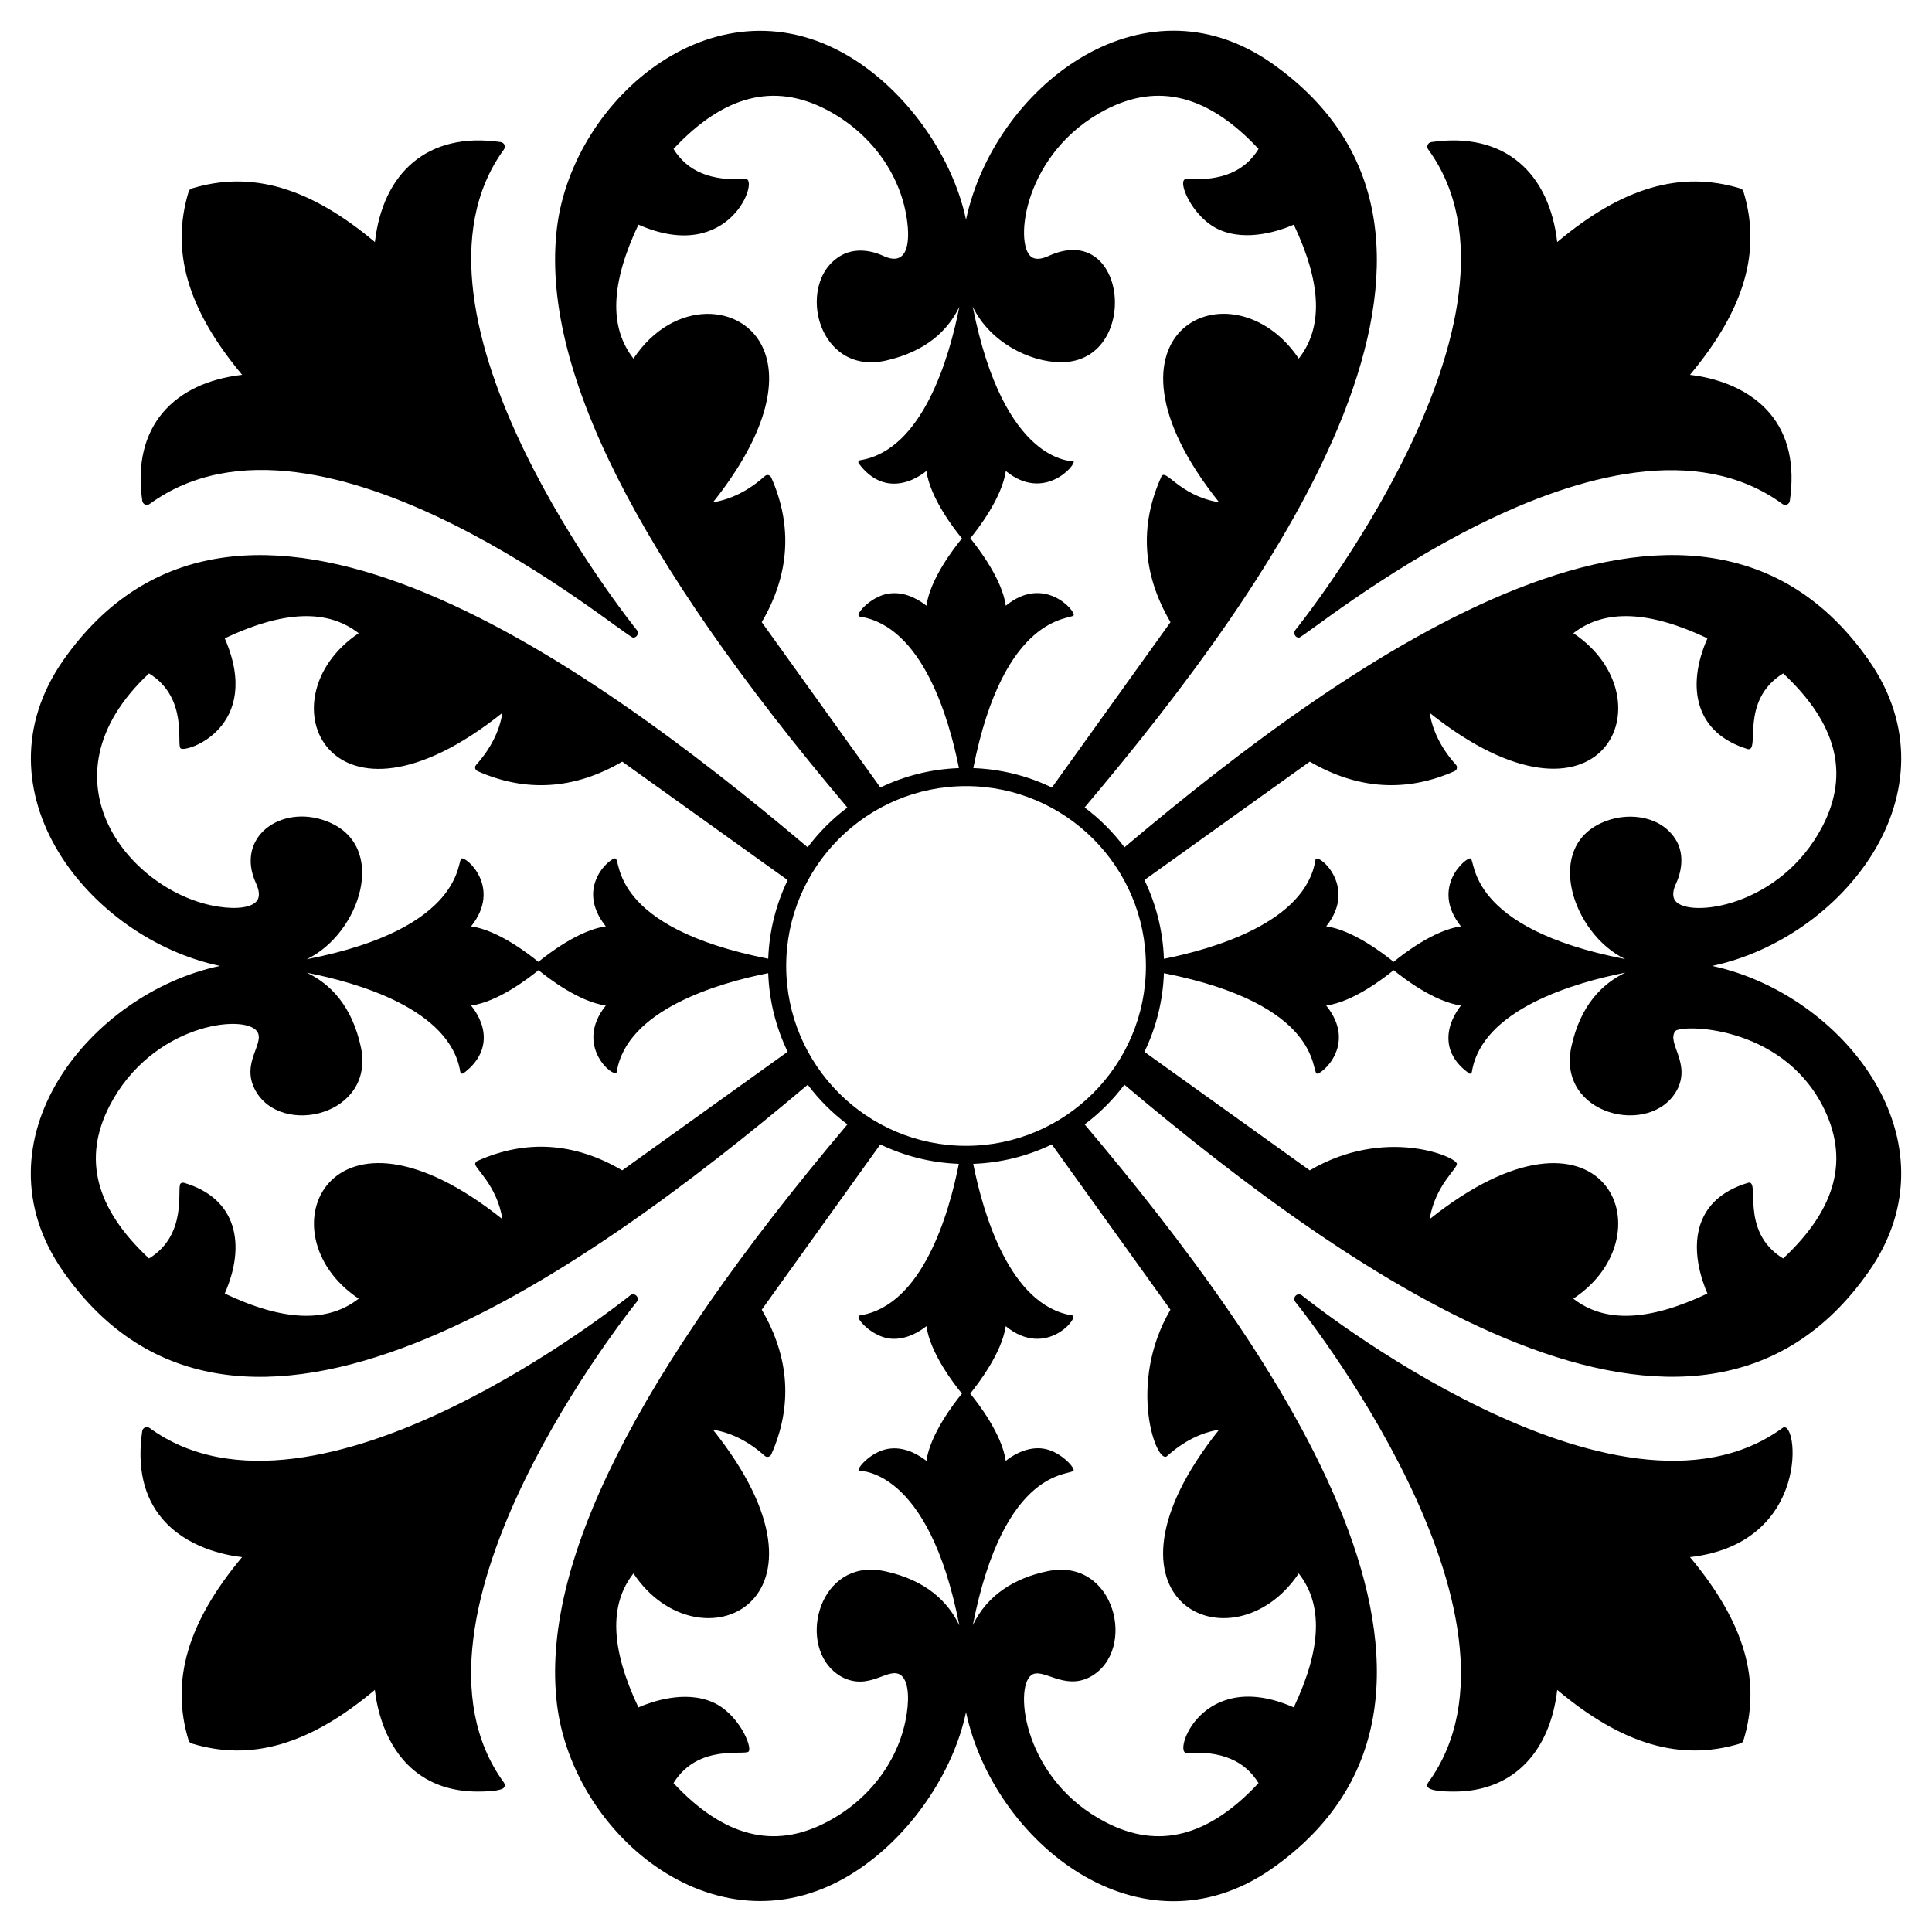
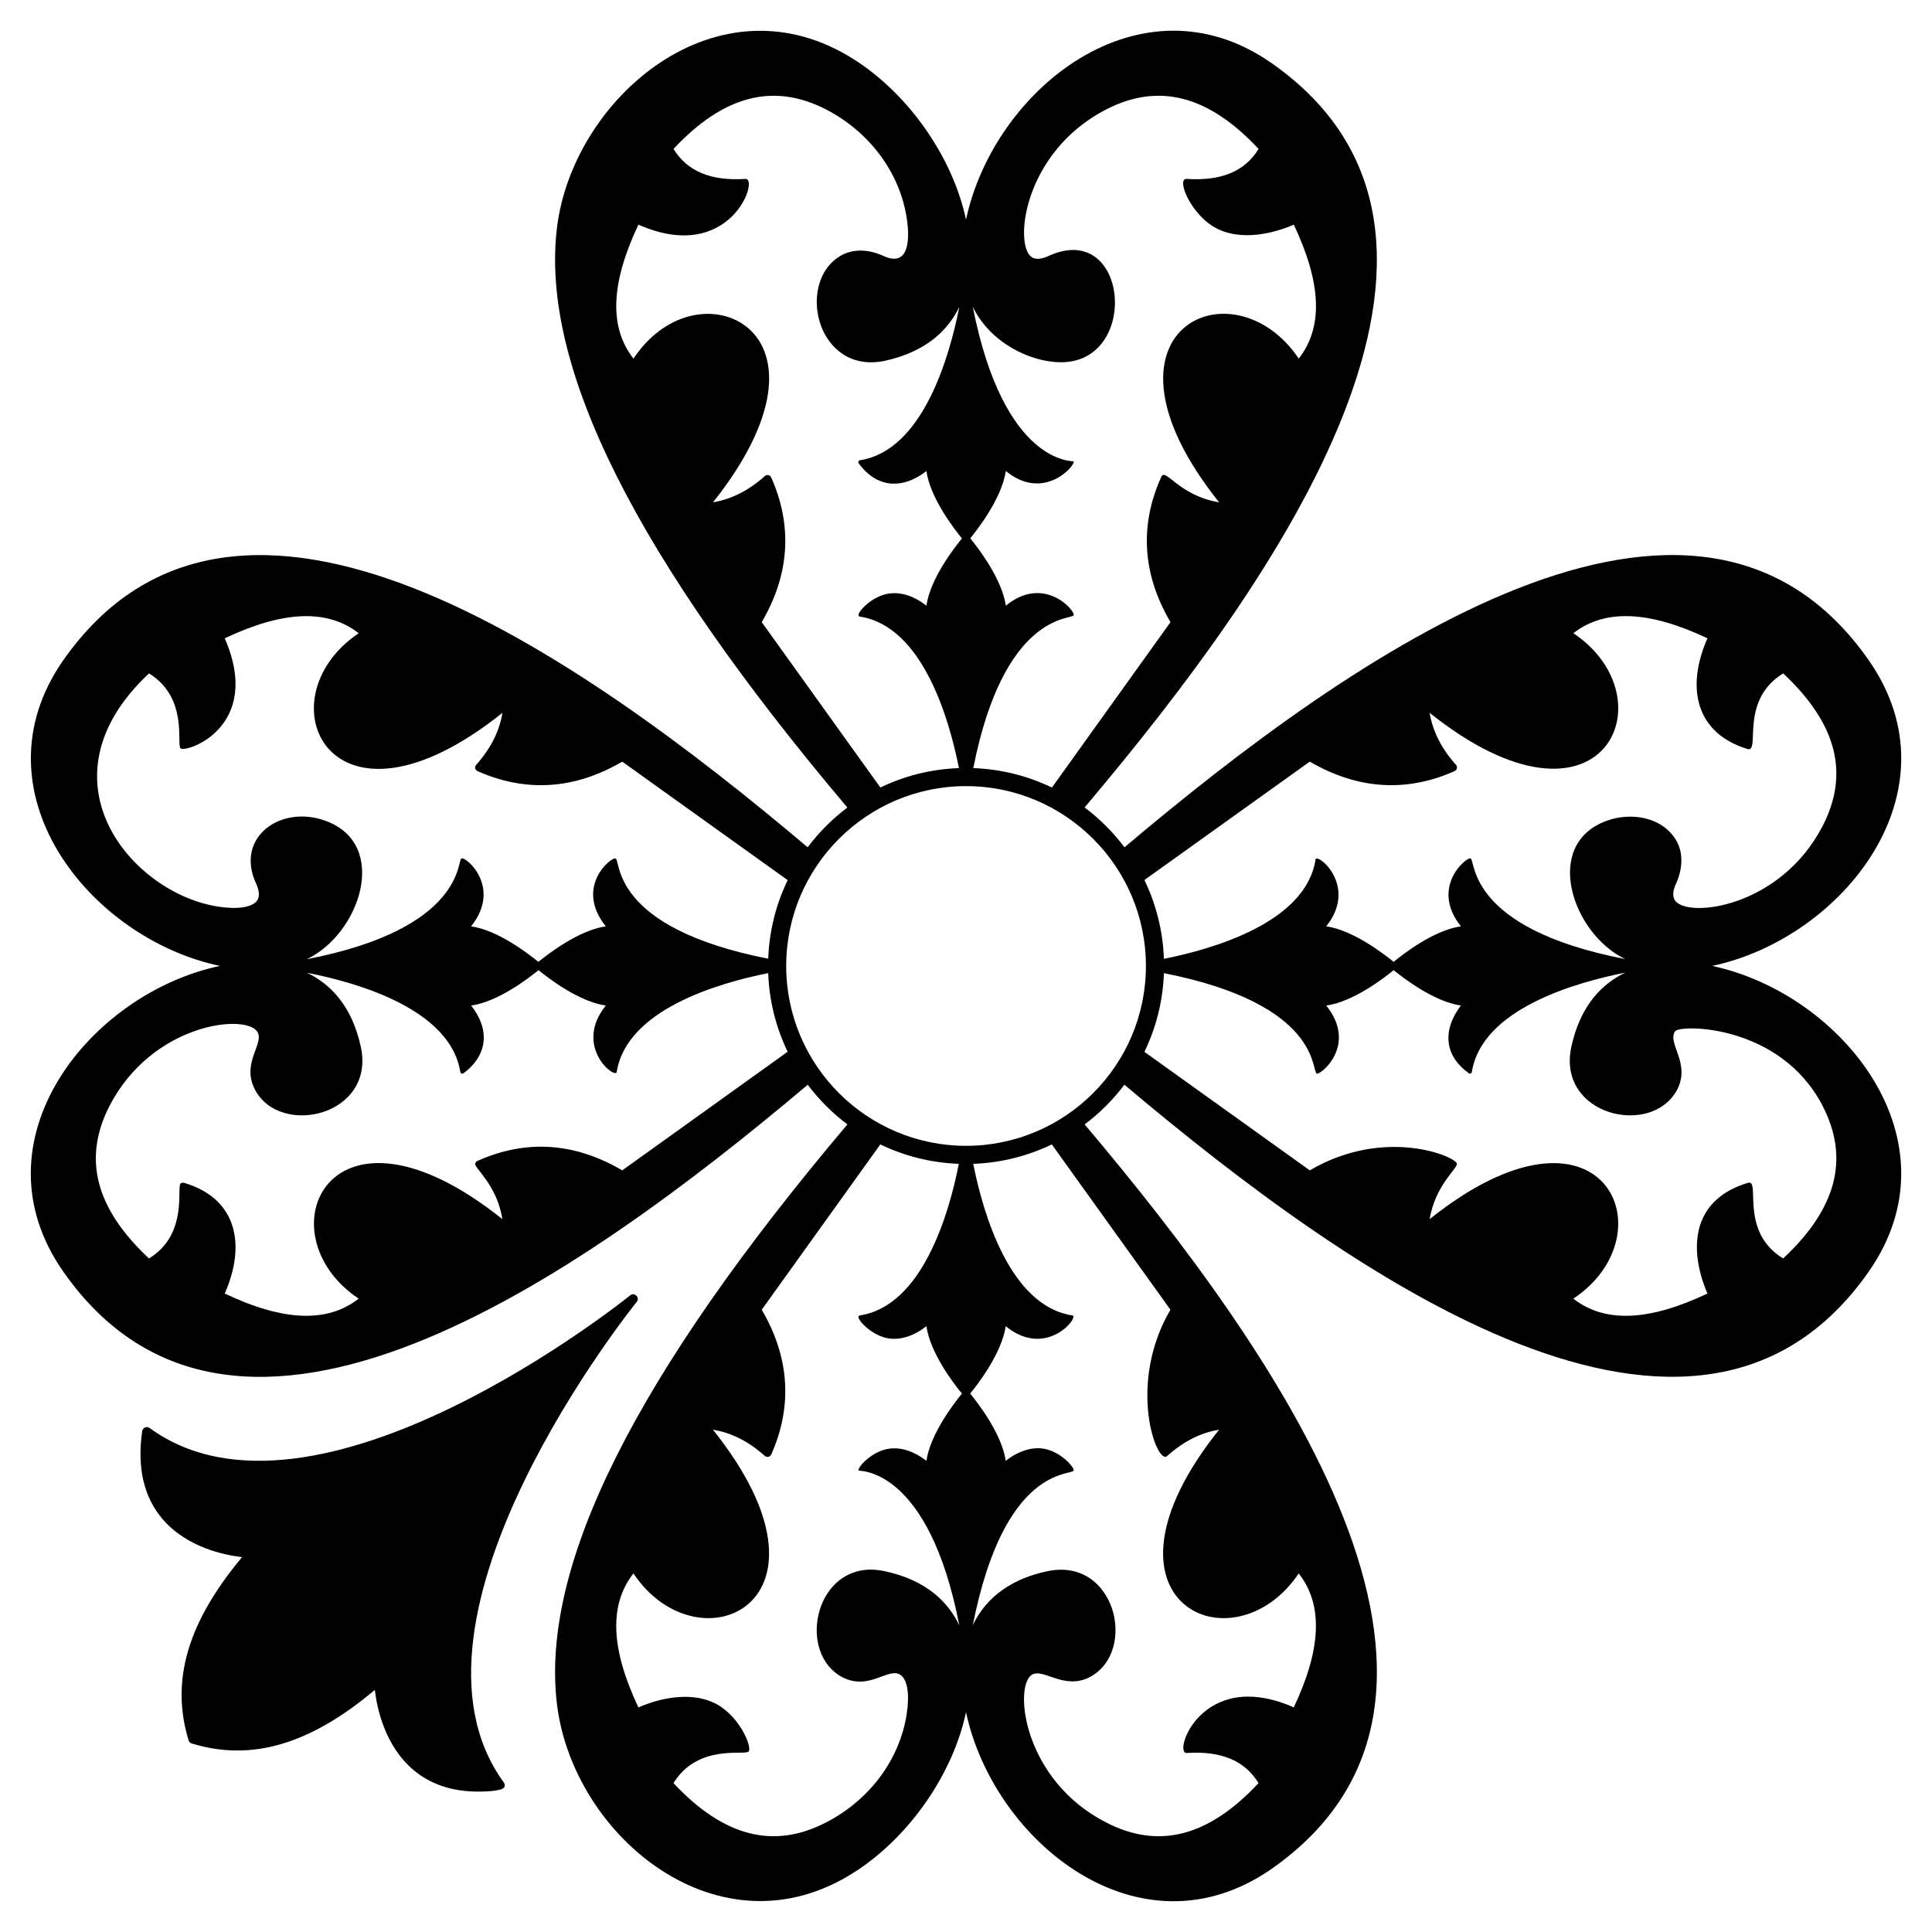
<svg xmlns="http://www.w3.org/2000/svg" fill="#000000" width="800px" height="800px" version="1.1" viewBox="144 144 512 512">
  <g>
-     <path d="m276.71 181.65c-19.512-2.844-31.266 8.277-33.359 26.496-17.262-14.508-32.73-19.023-48.531-14.199-0.391 0.121-0.699 0.43-0.82 0.82-4.812 15.77-0.309 31.254 14.168 48.57-17.973 2.043-29.332 13.625-26.465 33.398 0.059 0.43 0.344 0.797 0.746 0.965 0.395 0.172 0.855 0.117 1.207-0.141 45.375-33.047 125.97 35.422 128.14 35.422 1.027 0 1.617-1.207 0.961-2.019-0.676-0.828-67.145-83.516-35.215-127.35 0.543-0.754 0.098-1.824-0.828-1.961z" />
-     <path d="m616.38 522.43c-43.887 31.969-126.52-34.465-127.36-35.141-0.484-0.398-1.207-0.363-1.652 0.086-0.449 0.445-0.488 1.16-0.086 1.656 0.676 0.828 67.145 83.516 35.215 127.35-1.672 2.281 4.047 2.41 6.863 2.41 16.152 0 25.5-11.152 27.32-26.949 17.262 14.504 32.738 19.023 48.535 14.199 0.391-0.121 0.699-0.43 0.82-0.82 4.812-15.77 0.309-31.254-14.172-48.57 32.422-3.688 28.633-37.199 24.512-34.223z" />
+     <path d="m276.71 181.65z" />
    <path d="m597.73 399.98c34.473-7.262 65.777-46.219 41.52-80.996-45.738-65.453-136.33-1.902-197.25 49.562-3.008-4.004-6.562-7.559-10.57-10.562 51.402-60.84 115.03-151.35 49.57-197.25-34.551-24.152-73.586 6.715-80.996 41.484-3.356-15.938-14.625-32.801-29.52-42.371-36.199-23.137-74.688 10.152-78.875 44.453-4.473 36.75 20.73 87.125 76.953 153.71-3.988 2.996-7.527 6.539-10.523 10.527-60.797-51.359-151.38-115.02-197.28-49.555-24.145 34.621 6.84 73.691 41.523 80.996-34.363 7.238-65.824 46.23-41.523 80.996 45.82 65.5 136.41 1.883 197.3-49.504 2.996 3.981 6.531 7.512 10.516 10.504-56.242 66.57-81.441 116.94-76.965 153.72 4.297 35.137 43.301 67.301 78.875 44.414 14.895-9.57 26.164-26.434 29.52-42.367 7.324 34.379 46.121 65.785 80.996 41.52 65.414-45.875 1.949-136.3-49.559-197.28 3.992-2.996 7.535-6.535 10.535-10.523 61.109 51.566 151.58 114.9 197.27 49.512 24.23-34.664-6.984-73.633-41.523-80.996zm-106.62-54.141c12.656 7.371 25.543 8.219 38.395 2.508 0.309-0.156 0.539-0.426 0.578-0.734 0.078-0.348 0-0.695-0.23-0.926-3.859-4.285-6.176-8.914-6.984-13.777 45.762 36.473 64.062-3.75 38.086-21.105 8.297-6.445 19.949-6.019 35.539 1.348-5.746 13.047-3.18 25.16 10.688 29.367 3.426 0.766-2.352-12.832 9.379-20.066 14.238 13.312 17.637 26.586 10.418 40.516-11.203 21.543-35.516 24.391-39.012 19.758-0.773-1.043-0.734-2.625 0.23-4.629 1.773-3.938 1.852-7.988 0.191-11.074-3.703-6.715-12.387-7.836-18.676-5.481-17.047 6.246-9.016 29.934 4.977 36.621-42.227-8.199-39.562-26.387-40.98-26.664-1.012-0.508-10.836 7.613-2.547 17.984-7.102 1.004-15.281 7.293-17.828 9.414-2.625-2.121-10.766-8.41-17.867-9.414 8.719-10.906-2.856-19.934-2.856-17.598-2.613 16.52-26.941 23.574-40.16 26.215-0.27-7.469-2.094-14.523-5.172-20.887zm-89.328-120.58c4.43 9.324 15.02 14.738 23.422 14.738 21.027 0 17.867-37.832-3.316-28.168-2.008 0.926-3.551 1.004-4.594 0.234-4.625-3.5-1.93-27.773 19.758-39.012 13.93-7.219 27.203-3.82 40.48 10.418-3.629 5.945-9.84 8.527-18.984 7.949-3.086-0.336 1.234 10.246 8.605 13.469 7.523 3.316 16.438 0.078 19.719-1.352 7.371 15.59 7.797 27.203 1.312 35.5-17.465-26-57.566-7.539-21.105 38.086-10.98-1.828-14.289-9.559-15.395-6.598-5.75 12.848-4.902 25.738 2.508 38.355l-31.422 43.832c-6.352-3.066-13.391-4.883-20.84-5.152 8.152-41.219 25.996-39.285 26.602-40.492 0.562-1.129-7.816-10.895-17.98-2.547-1.004-7.102-7.332-15.281-9.414-17.867 2.121-2.586 8.375-10.727 9.414-17.828 10.066 8.266 18.504-1.5 17.98-2.547-0.086-0.195-18.441 1.141-26.75-41.02zm-55.914 83.617c7.371-12.582 8.219-25.508 2.508-38.355-0.152-0.309-0.426-0.539-0.77-0.617-0.309-0.078-0.656 0.039-0.926 0.27-4.246 3.82-8.875 6.137-13.738 6.945 12.734-15.934 17.633-30.637 13.391-40.594-5.137-12.16-23.719-13.602-34.461 2.508-6.484-8.297-6.059-19.91 1.312-35.5 24.453 10.777 32.199-12.539 28.324-12.117-9.145 0.578-15.359-2.008-19.023-7.949 13.312-14.238 26.586-17.633 40.516-10.418 11.5 5.981 19.488 16.746 21.301 28.824 1.016 6.641 0.121 12.863-6.176 9.957-3.938-1.812-7.949-1.891-11.035-0.23-6.754 3.703-7.871 12.426-5.519 18.715 2.121 5.789 7.719 11.23 16.941 9.301 5.516-1.199 9.723-3.281 12.926-5.789 3.164-2.508 5.324-5.481 6.793-8.492-2.586 13.082-9.609 38.008-26.316 40.633-0.191 0.039-0.348 0.152-0.387 0.309-0.078 0.191-0.078 0.387 0.039 0.539 2.469 3.281 5.324 5.055 8.527 5.324 4.285 0.348 7.871-2.082 9.414-3.32 1.004 7.141 7.293 15.281 9.414 17.867-2.121 2.586-8.414 10.727-9.414 17.828-1.543-1.234-5.133-3.668-9.379-3.281-4.738 0.344-8.965 4.965-8.605 5.867 0.039 0.152 0.191 0.27 0.387 0.309 16.512 2.574 23.602 26.918 26.215 40.145-7.441 0.266-14.477 2.082-20.82 5.141zm-143.97 75.402c-22.906-3.441-48.645-33.551-18.406-61.82 10.566 6.516 7.176 19.016 8.375 19.871 1.461 1.246 21.938-5.633 11.691-29.172 15.59-7.367 27.203-7.793 35.5-1.348-25.957 17.426-7.637 57.641 38.086 21.105-0.773 4.863-3.125 9.492-6.945 13.777-0.23 0.23-0.348 0.578-0.27 0.926 0.078 0.309 0.309 0.578 0.617 0.734 12.848 5.711 25.738 4.863 38.355-2.508l43.844 31.398c-3.066 6.348-4.887 13.387-5.16 20.832-42.18-8.328-38.918-26.258-40.496-26.566-0.984-0.496-10.977 7.441-2.547 17.984-7.102 1.004-15.281 7.293-17.867 9.414-2.586-2.121-10.727-8.41-17.828-9.414 8.242-10.309-1.363-18.578-2.547-17.984-1.246 0.242 1.102 18.527-41.02 26.703 14.176-6.731 22.035-30.434 5.055-36.656-11.922-4.434-24.121 4.32-18.484 16.555 0.926 2.008 1.004 3.59 0.23 4.629-1.348 1.73-5.168 2.309-10.184 1.539zm107 69.879c-12.617-7.41-25.508-8.258-38.355-2.508-0.309 0.117-0.539 0.387-0.617 0.734-0.25 1.137 5.785 5.68 7.215 14.703-45.816-36.613-63.945 3.824-38.086 21.07-8.297 6.484-19.949 6.019-35.5-1.352 5.758-13.07 3.144-25.234-10.727-29.328-0.309-0.117-0.695-0.039-0.965 0.156-1.137 0.973 2.113 13.473-8.375 19.871-14.238-13.273-17.637-26.551-10.418-40.52 11.215-21.566 35.469-24.379 39.012-19.719 2.336 3.148-4.402 8.344-0.426 15.668 6.828 12.508 31.828 6.656 27.977-11.461-2.394-11.074-8.219-16.785-14.277-19.68 13.121 2.547 38.008 9.57 40.633 26.316 0.086 0.352 0.465 0.566 0.848 0.309 6.606-4.898 6.918-11.805 2.008-17.941 7.137-0.965 15.32-7.293 17.867-9.375 2.586 2.121 10.727 8.375 17.828 9.375-8.645 10.797 2.418 19.555 2.894 17.633 2.578-16.512 26.926-23.602 40.148-26.219 0.27 7.445 2.086 14.488 5.152 20.836zm89.332 120.59c-2.894-6.094-8.605-11.961-19.719-14.355-1.312-0.27-2.547-0.426-3.703-0.426-15.105 0-19.328 22.07-7.719 28.441 7.398 3.883 12.406-2.875 15.668-0.461 1.734 1.309 2.316 5.129 1.543 10.188-1.812 12.078-9.801 22.844-21.301 28.785-13.93 7.254-27.203 3.859-40.516-10.379 6.5-10.539 18.926-7.223 19.91-8.375 1.051-1.227-2.707-10.078-9.492-13.043-7.523-3.316-16.438-0.078-19.719 1.352-7.371-15.59-7.797-27.242-1.312-35.5 17.23 25.844 57.703 7.758 21.07-38.086 4.863 0.773 9.492 3.125 13.738 6.945 0.566 0.488 1.402 0.242 1.699-0.348 5.711-12.848 4.863-25.773-2.508-38.395l31.422-43.809c6.344 3.059 13.371 4.875 20.809 5.148-2.606 13.25-9.66 37.586-26.184 40.164-0.191 0.039-0.348 0.152-0.387 0.309-0.367 0.918 3.836 5.465 8.566 5.867 4.285 0.348 7.871-2.086 9.414-3.32 1.004 7.137 7.293 15.32 9.414 17.867-2.121 2.586-8.414 10.766-9.414 17.828-1.543-1.195-5.133-3.664-9.379-3.281-4.738 0.344-8.965 4.965-8.605 5.867 0.039 0.148 18.527-1.109 26.703 41.016zm55.949-83.656c-11.652 19.848-3.57 41.48-0.848 38.742 4.285-3.82 8.875-6.176 13.738-6.945-36.512 45.691 3.707 63.996 21.105 38.086 6.484 8.258 6.059 19.914-1.312 35.5-24.453-10.781-32.191 12.52-28.324 12.078 9.145-0.578 15.359 2.047 18.984 7.988-13.273 14.238-26.547 17.633-40.48 10.379-21.688-11.168-24.371-35.492-19.758-38.973 3.016-2.234 8.645 4.195 15.668 0.426 12.566-6.863 6.609-31.84-11.422-27.977-8.688 1.812-15.945 6.324-19.719 14.277 8.355-42.406 26.102-39.484 26.703-40.98 0.371-0.738-3.769-5.457-8.605-5.863-4.207-0.348-7.871 2.082-9.379 3.316-1.004-7.102-7.332-15.281-9.414-17.828 2.121-2.621 8.375-10.766 9.414-17.867 10.898 8.934 19.844-2.856 17.598-2.856-16.52-2.613-23.574-26.945-26.215-40.164 7.441-0.27 14.48-2.086 20.828-5.148zm-54.164-43.434c-26.281 0-47.664-21.383-47.664-47.664 0-26.285 21.383-47.664 47.664-47.664 26.285 0 47.664 21.383 47.664 47.664 0.004 26.281-21.379 47.664-47.664 47.664zm216.54 29.848c-11.879-7.25-5.758-21.23-9.379-20.027-5.981 1.816-10.031 5.055-12.039 9.648-3.316 7.527-0.078 16.402 1.352 19.68-15.59 7.371-27.242 7.836-35.539 1.352 25.902-17.188 7.836-57.68-38.086-21.07 1.508-9.055 7.512-13.508 7.215-14.703-0.207-1.863-19.078-9.906-38.973 1.773l-43.82-31.406c3.074-6.356 4.894-13.406 5.164-20.859 41.77 8.273 39 26 40.508 26.605 0.672 0.66 11.047-7.356 2.508-18.02 7.137-0.965 15.32-7.293 17.867-9.375 2.586 2.121 10.766 8.375 17.828 9.375-1.195 1.543-3.629 5.168-3.281 9.414 0.23 3.203 2.047 6.098 5.363 8.527 0.129 0.129 0.367 0.145 0.5 0.078 0.156-0.078 0.27-0.23 0.309-0.387 2.625-16.746 27.59-23.77 40.672-26.355-6.059 2.894-11.922 8.605-14.316 19.719-3.84 18.074 21.066 23.984 27.977 11.461 3.852-7.164-2.758-12.52-0.426-15.668 1.312-1.773 27.746-1.941 39.012 19.719 7.223 13.973 3.824 27.207-10.414 40.52z" />
-     <path d="m488.24 312.98c1.891 0 82.977-68.324 128.13-35.422 0.352 0.258 0.809 0.312 1.207 0.141 0.402-0.168 0.688-0.535 0.746-0.965 1.395-9.621-0.398-17.441-5.336-23.25-6.477-7.609-16.488-9.621-21.129-10.148 14.48-17.316 18.984-32.797 14.172-48.57-0.121-0.395-0.43-0.703-0.82-0.82-15.797-4.82-31.273-0.309-48.535 14.199-2.078-18.074-13.711-29.352-33.359-26.496-0.922 0.133-1.375 1.199-0.82 1.953 31.93 43.836-34.539 126.52-35.215 127.35-0.664 0.824-0.07 2.027 0.957 2.027z" />
    <path d="m311 487.29c-0.832 0.672-83.477 67.109-127.36 35.145-0.352-0.258-0.809-0.309-1.207-0.141-0.402 0.168-0.688 0.535-0.746 0.965-1.395 9.617 0.398 17.441 5.336 23.246 6.473 7.609 16.488 9.621 21.129 10.148-14.477 17.316-18.98 32.801-14.168 48.57 0.121 0.395 0.43 0.703 0.82 0.82 15.801 4.824 31.27 0.305 48.531-14.199 0.535 4.652 2.559 14.699 10.184 21.172 4.527 3.844 10.273 5.773 17.137 5.773 1.254 0 6.508-0.027 7.004-1.203 0.164-0.398 0.113-0.859-0.145-1.211-31.93-43.836 34.539-126.52 35.215-127.35 0.941-1.148-0.598-2.668-1.734-1.734z" />
  </g>
</svg>